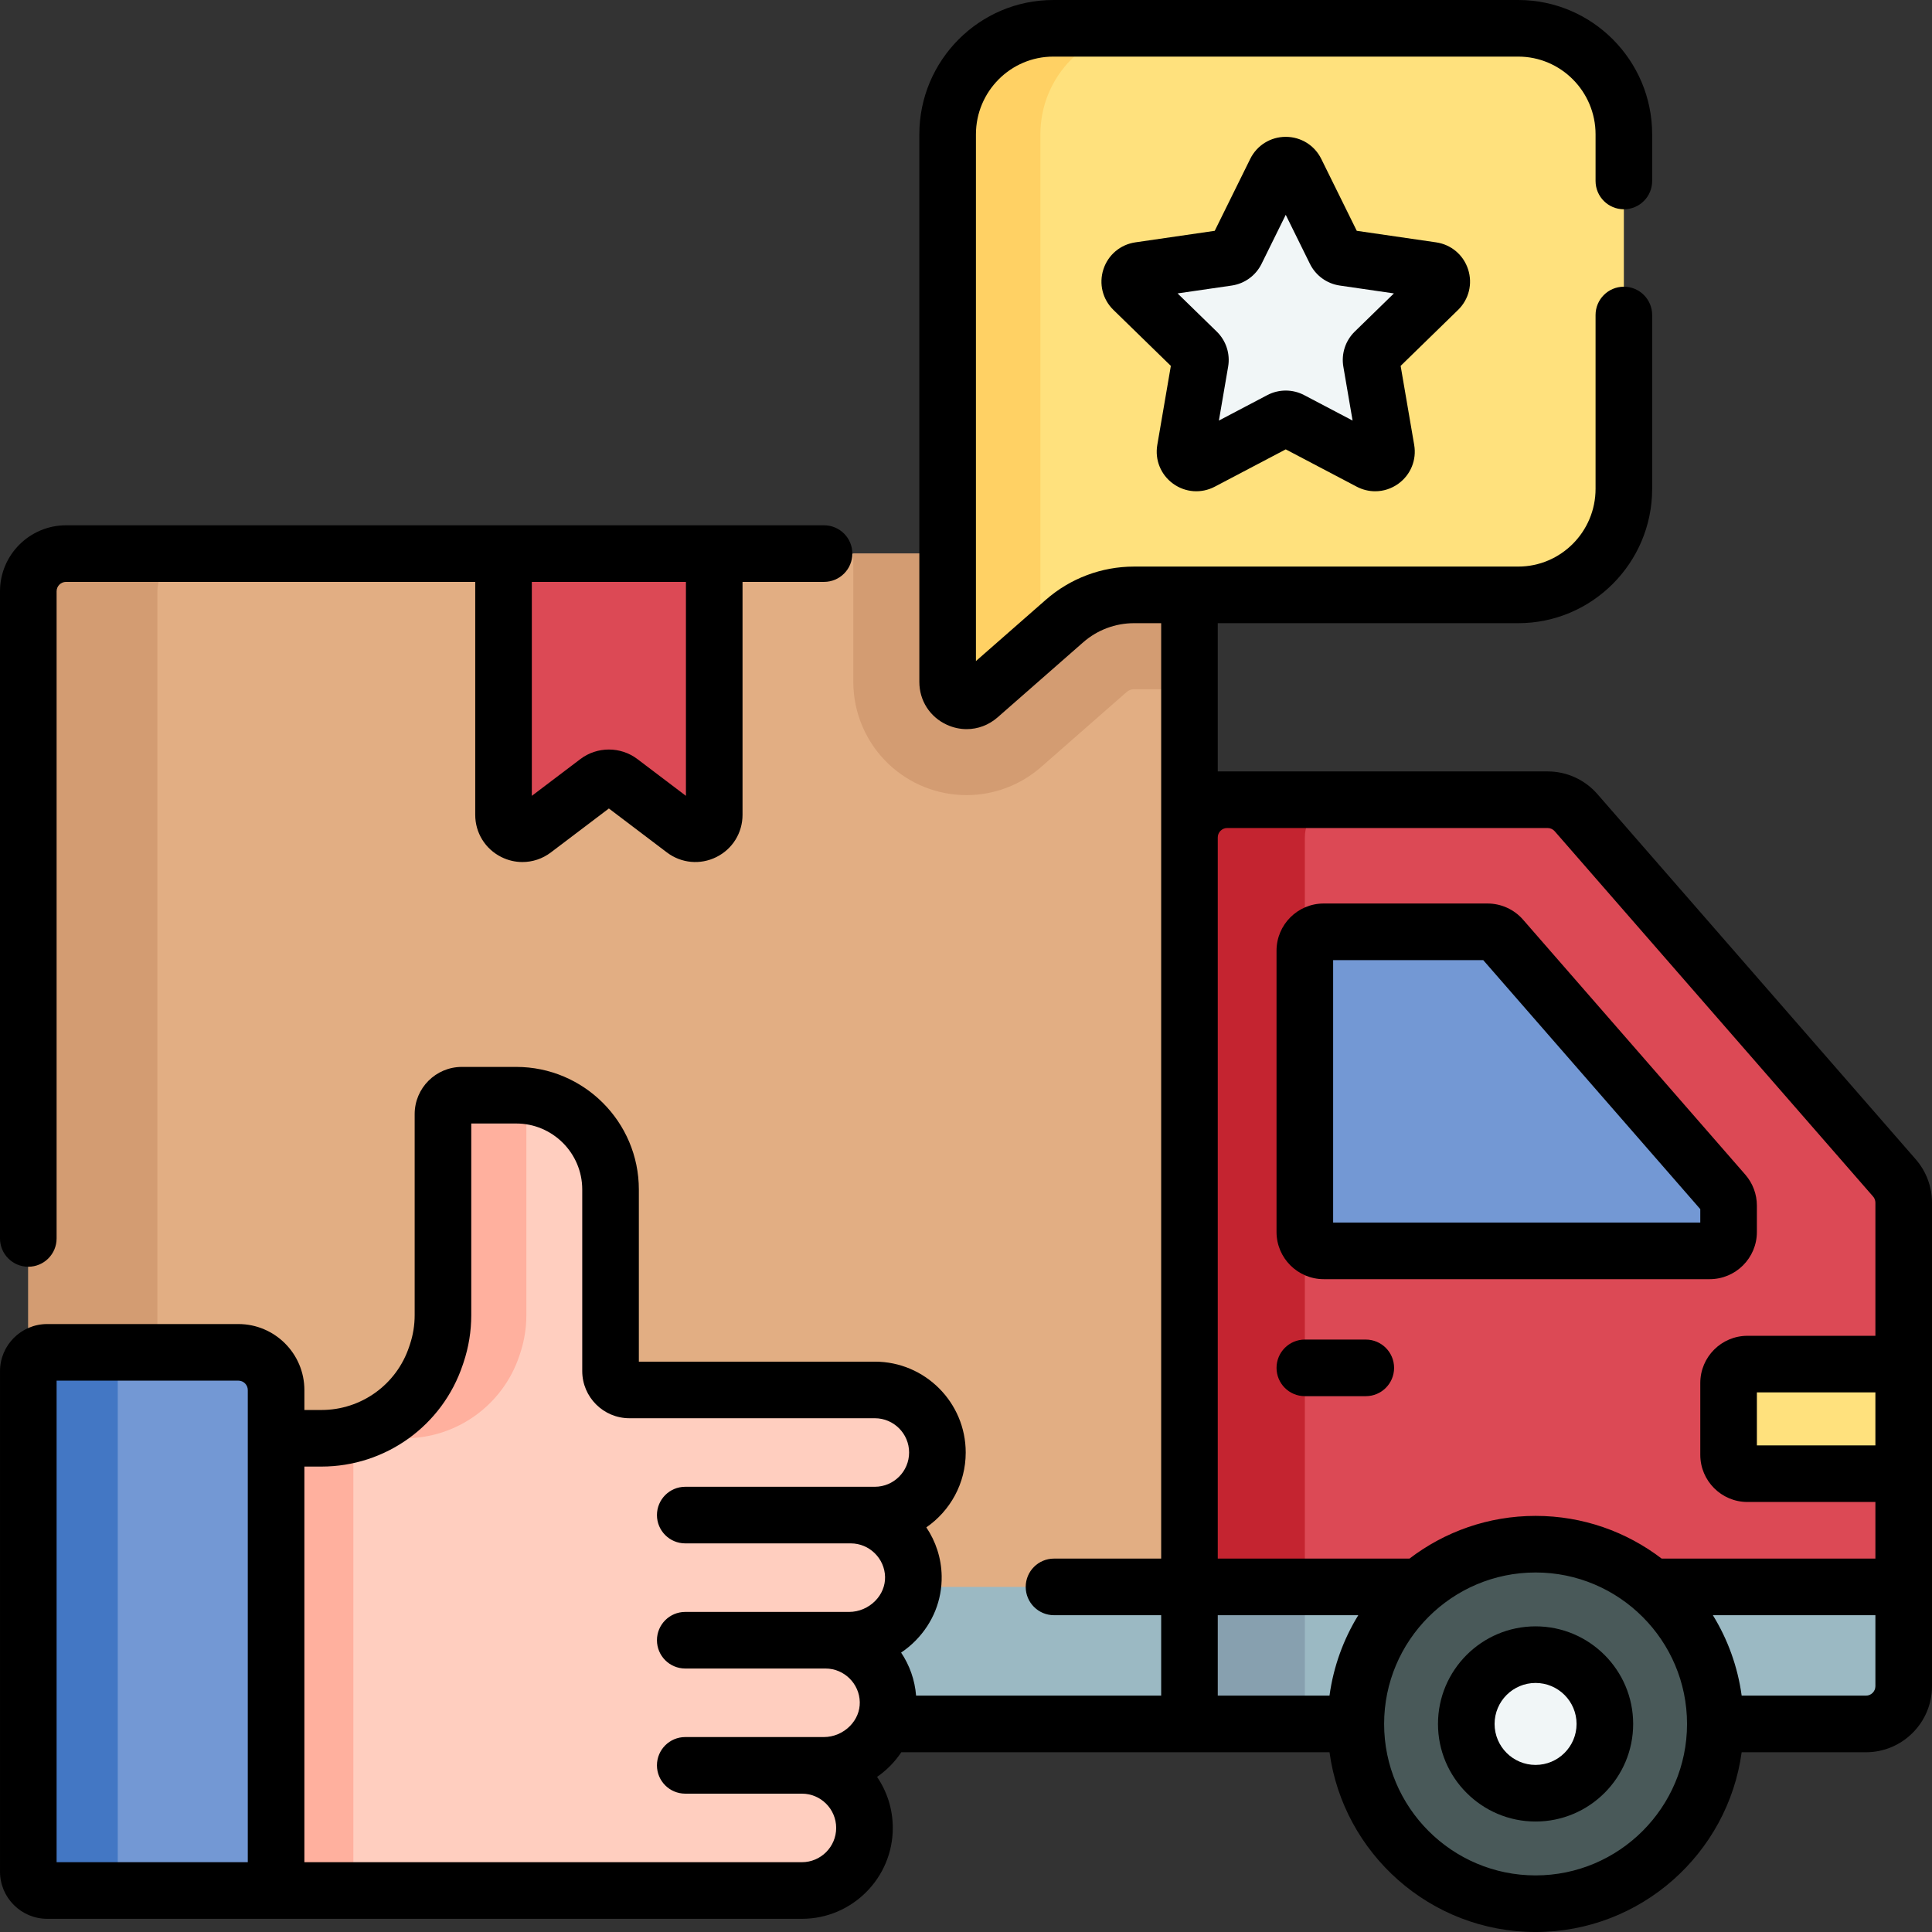
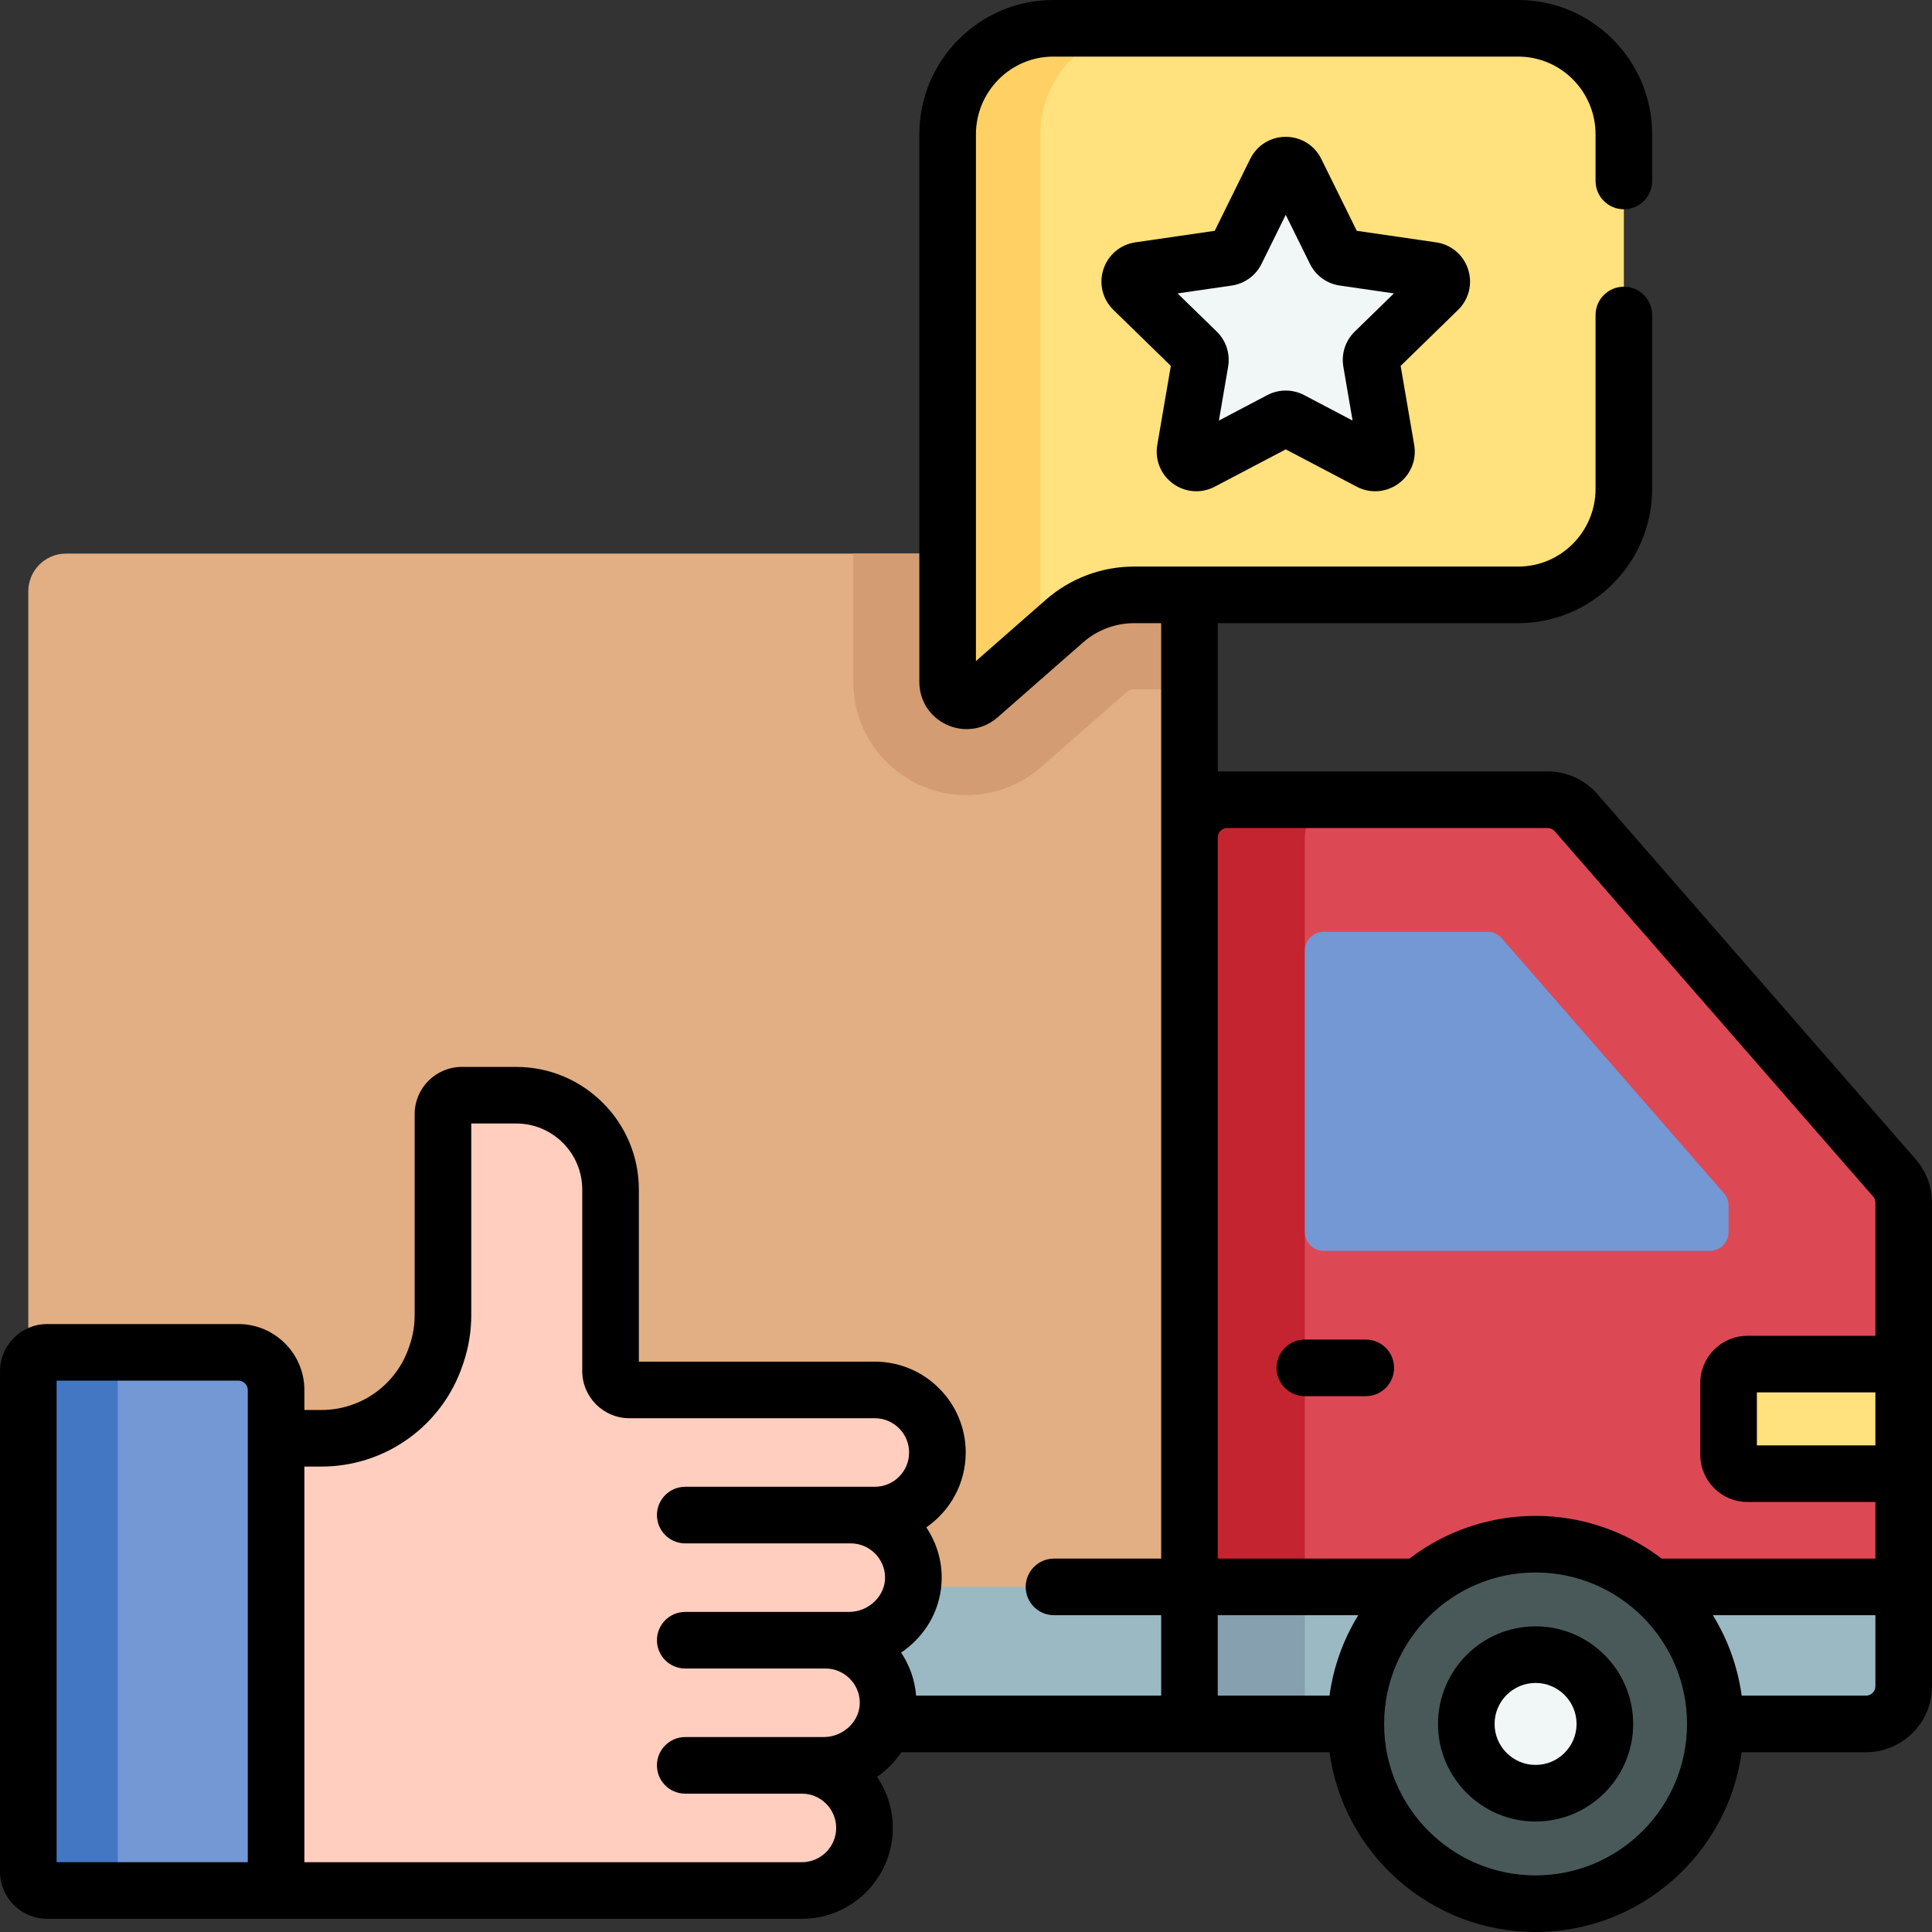
<svg xmlns="http://www.w3.org/2000/svg" width="512" viewBox="0 0 512 512" height="512" id="Capa_1">
  <rect x="0" y="0" width="512" height="512" fill="#333333" stroke="none" />
  <g>
    <g>
      <path fill="#9bb9c3" d="m7.5 405.501v41.36c0 5.523 4.477 10 10 10h297.72v-51.36z" />
    </g>
    <g>
      <path fill="#87a0af" d="m41.707 446.862v-41.36h-34.207v41.36c0 5.523 4.477 10 10 10h34.207c-5.523 0-10-4.477-10-10z" />
    </g>
    <g>
      <path fill="#e2ae83" d="m7.5 420.543h307.72l25.517-131.327-25.517-77.283v-55.225c0-5.523-4.477-10-10-10h-287.72c-5.523 0-10 4.477-10 10z" />
    </g>
    <g>
      <path fill="#d39c72" d="m305.22 146.708h-79.087v33.996c0 8.251 3.435 16.212 9.425 21.842 5.604 5.268 12.922 8.168 20.606 8.168 7.252-.001 14.265-2.646 19.747-7.452l22.669-19.877c.541-.475 1.23-.736 1.939-.736h14.7v-25.941c.001-5.523-4.476-10-9.999-10z" />
    </g>
    <g>
-       <path fill="#d39c72" d="m51.707 146.708h-34.207c-5.523 0-10 4.477-10 10v263.835h34.207v-263.835c0-5.523 4.477-10 10-10z" />
-     </g>
+       </g>
    <g>
      <path fill="#9bb9c3" d="m315.22 405.501v51.36h179.28c5.523 0 10-4.477 10-10v-41.36z" />
    </g>
    <g>
      <path fill="#87a0af" d="m315.22 405.501h30.576v51.36h-30.576z" />
    </g>
    <g>
      <path fill="#dc4955" d="m502.038 312.158-84.369-96.796c-1.899-2.179-4.648-3.429-7.538-3.429h-84.911c-5.523 0-10 4.477-10 10v198.611h189.28v-101.815c0-2.416-.874-4.75-2.462-6.571z" />
    </g>
    <g>
      <path fill="#c42430" d="m355.796 211.933h-30.576c-5.523 0-10 4.477-10 10v198.611h30.576v-198.611c0-5.523 4.477-10 10-10z" />
    </g>
    <g>
      <path fill="#7398d4" d="m345.796 326.493v-74.553c0-2.761 2.239-5 5-5h43.413c1.445 0 2.82.625 3.769 1.715l58.885 67.558c.794.91 1.231 2.077 1.231 3.285v6.995c0 2.761-2.239 5-5 5h-102.298c-2.762 0-5-2.239-5-5z" />
    </g>
    <g>
      <path fill="#495959" d="m406.944 504.5c-26.31 0-47.638-21.328-47.638-47.638 0-26.31 21.328-47.638 47.638-47.638 26.31 0 47.638 21.328 47.638 47.638.001 26.31-21.328 47.638-47.638 47.638z" />
    </g>
    <g>
      <path fill="#f1f6f7" d="m406.944 438.5c-10.141 0-18.362 8.221-18.362 18.362 0 10.141 8.221 18.362 18.362 18.362 10.141 0 18.362-8.221 18.362-18.362 0-10.141-8.221-18.362-18.362-18.362z" />
    </g>
    <g>
      <path fill="#ffe17d" d="m463.094 390.54h41.406v-29.04h-41.406c-2.761 0-5 2.239-5 5v19.04c0 2.761 2.238 5 5 5z" />
    </g>
    <g>
-       <path fill="#dc4955" d="m181.193 219.656-15.894-12.467c-1.764-1.383-4.232-1.424-6.04-.1l-17.863 13.083c-3.303 2.419-7.954.06-7.954-4.034v-69.43h55.838v69.014c-.001 4.17-4.806 6.507-8.087 3.934z" />
-     </g>
+       </g>
    <g>
      <path fill="#ffe17d" d="m402.34 157.648h-101.82c-6.774 0-13.318 2.465-18.42 6.938l-22.671 19.877c-3.232 2.834-8.296.539-8.296-3.76v-145.097c0-15.523 12.536-28.106 28-28.106h123.207c15.464 0 28 12.584 28 28.106v93.935c0 15.523-12.536 28.107-28 28.107z" />
    </g>
    <g>
      <path fill="#ffd164" d="m275.713 35.606c0-15.523 12.536-28.106 28-28.106h-24.58c-15.464 0-28 12.583-28 28.106v145.098c0 4.298 5.065 6.593 8.296 3.76l16.284-14.278z" />
    </g>
    <g>
      <path fill="#f1f6f7" d="m339.341 111.347-20.9 10.988c-2.201 1.157-4.773-.712-4.353-3.163l3.992-23.272c.167-.973-.156-1.966-.863-2.655l-16.908-16.482c-1.781-1.736-.798-4.76 1.663-5.117l23.367-3.395c.977-.142 1.822-.756 2.259-1.641l10.45-21.174c1.1-2.23 4.28-2.23 5.38 0l10.45 21.174c.437.885 1.282 1.499 2.259 1.641l23.367 3.395c2.461.358 3.443 3.381 1.663 5.117l-16.908 16.482c-.707.689-1.03 1.682-.863 2.655l3.992 23.272c.42 2.451-2.152 4.32-4.353 3.163l-20.9-10.988c-.876-.459-1.92-.459-2.794 0z" />
    </g>
    <g>
      <path fill="#ffcebf" d="m231.839 368.347h-65.038c-2.761 0-5-2.239-5-5v-48.108c0-13.807-11.193-25-25-25h-14.412c-2.761 0-5 2.239-5 5v53.295c0 3.449-.557 6.875-1.651 10.145l-.208.623c-4.364 13.054-16.586 21.855-30.349 21.855h-18.64c-2.761 0-5 2.239-5 5v109.844c0 2.761 2.239 5 5 5h145.974c9.158 0 16.582-7.424 16.582-16.582 0-9.158-7.424-16.582-16.582-16.582h5.824c9.294 0 17.187-7.606 17.013-16.898-.169-9.012-7.527-16.265-16.579-16.265h6.264c9.294 0 17.187-7.606 17.013-16.898-.169-9.012-7.527-16.265-16.579-16.265h6.367c9.158 0 16.582-7.424 16.582-16.582.001-9.158-7.423-16.582-16.581-16.582z" />
    </g>
    <g>
-       <path fill="#ffb09e" d="m93.644 496.001v-109.844c0-2.761 2.239-5 5-5h8.64c13.764 0 25.986-8.801 30.349-21.855l.208-.623c1.093-3.271 1.651-6.697 1.651-10.145v-53.295c0-1.925 1.1-3.576 2.694-4.412-1.735-.381-3.536-.588-5.386-.588h-14.412c-2.761 0-5 2.239-5 5v53.295c0 3.449-.557 6.875-1.651 10.145l-.208.623c-4.364 13.054-16.586 21.855-30.349 21.855h-18.64c-2.761 0-5 2.239-5 5v109.844c0 2.761 2.239 5 5 5h32.103c-2.76 0-4.999-2.239-4.999-5z" />
-     </g>
+       </g>
    <g>
      <path fill="#7398d4" d="m73.165 368.382v132.619h-60.665c-2.761 0-5-2.239-5-5v-132.619c0-2.761 2.239-5 5-5h50.665c5.523 0 10 4.477 10 10z" />
    </g>
    <g>
      <path fill="#4377c4" d="m31.208 496.001v-132.619c0-2.761 2.239-5 5-5h-23.708c-2.761 0-5 2.239-5 5v132.619c0 2.761 2.239 5 5 5h23.708c-2.761 0-5-2.239-5-5z" />
    </g>
    <g>
-       <path d="m7.5 335.7c4.142 0 7.5-3.357 7.5-7.5v-171.492c0-1.379 1.122-2.5 2.5-2.5h108.441v61.729c0 4.778 2.658 9.068 6.937 11.194 1.778.883 3.683 1.318 5.577 1.318 2.665 0 5.308-.862 7.534-2.549l15.371-11.644 15.371 11.644c3.809 2.885 8.833 3.356 13.111 1.23 4.279-2.127 6.937-6.416 6.937-11.194v-61.729h21.601c4.142 0 7.5-3.357 7.5-7.5s-3.358-7.5-7.5-7.5h-200.88c-9.649 0-17.5 7.851-17.5 17.5v171.493c0 4.143 3.358 7.5 7.5 7.5zm174.279-124.793-12.872-9.75c-2.222-1.683-4.885-2.524-7.547-2.524-2.663 0-5.326.842-7.548 2.524l-12.871 9.75v-56.699h40.838z" />
      <path d="m507.693 307.231c0-.001-.001-.001 0 0l-84.371-96.797c-3.324-3.814-8.133-6.002-13.192-6.002h-87.41v-39.284h79.62c19.575 0 35.5-15.973 35.5-35.606v-46.062c0-4.143-3.358-7.5-7.5-7.5s-7.5 3.357-7.5 7.5v46.062c0 11.362-9.196 20.606-20.5 20.606h-101.82c-8.595 0-16.893 3.124-23.365 8.798l-18.522 16.241v-139.581c0-11.362 9.196-20.606 20.5-20.606h123.207c11.304 0 20.5 9.244 20.5 20.606v12.354c0 4.143 3.358 7.5 7.5 7.5s7.5-3.357 7.5-7.5v-12.354c0-19.633-15.925-35.606-35.5-35.606h-123.207c-19.575 0-35.5 15.973-35.5 35.606v145.098c0 4.971 2.813 9.333 7.34 11.385 1.685.764 3.453 1.138 5.203 1.138 2.953 0 5.851-1.065 8.199-3.123l22.67-19.878c3.734-3.274 8.52-5.077 13.476-5.077h7.2v247.895h-28.4c-4.142 0-7.5 3.357-7.5 7.5s3.358 7.5 7.5 7.5h28.4v21.318h-64.949c-.331-4.188-1.744-8.088-3.969-11.41 1.385-.93 2.68-2 3.859-3.202 4.562-4.648 7.008-10.727 6.888-17.114-.088-4.744-1.578-9.167-4.065-12.872 6.3-4.349 10.437-11.617 10.437-19.834 0-13.278-10.803-24.081-24.082-24.081h-62.539v-45.608c0-17.921-14.58-32.5-32.5-32.5h-14.412c-6.893 0-12.5 5.607-12.5 12.5v53.295c0 2.646-.425 5.259-1.265 7.77l-.208.62c-3.346 10.009-12.684 16.733-23.236 16.733h-4.516v-5.275c0-9.649-7.851-17.5-17.5-17.5h-50.664c-6.893 0-12.5 5.607-12.5 12.5v132.619c0 6.893 5.607 12.5 12.5 12.5h200.015c13.279 0 24.082-10.803 24.082-24.082 0-5.011-1.538-9.669-4.167-13.526 1.262-.877 2.447-1.873 3.533-2.979 1.087-1.107 2.049-2.298 2.89-3.552h76.369 37.109c3.67 26.864 26.755 47.636 54.613 47.636s50.943-20.772 54.615-47.639h32.941c9.649 0 17.5-7.851 17.5-17.5v-128.132c0-4.227-1.529-8.31-4.307-11.498zm-442.027 186.27h-50.666v-127.619h48.166c1.378 0 2.5 1.121 2.5 2.5zm166.173-99.49h-6.367-43.872c-4.142 0-7.5 3.357-7.5 7.5s3.358 7.5 7.5 7.5h43.872c4.915 0 8.988 3.995 9.08 8.905.043 2.329-.878 4.576-2.597 6.326-1.828 1.863-4.35 2.932-6.918 2.932h-6.264-37.173c-4.142 0-7.5 3.357-7.5 7.5s3.358 7.5 7.5 7.5h37.173c4.915 0 8.988 3.995 9.08 8.906.043 2.329-.879 4.575-2.597 6.326-1.829 1.863-4.35 2.932-6.918 2.932h-5.638-.187-30.914c-4.142 0-7.5 3.357-7.5 7.5s3.358 7.5 7.5 7.5h30.914c5.008 0 9.082 4.073 9.082 9.081s-4.074 9.082-9.082 9.082h-131.847v-104.844h4.516c17.013 0 32.068-10.842 37.463-26.98l.207-.619c1.353-4.044 2.038-8.258 2.038-12.523v-50.795h11.912c9.649 0 17.5 7.851 17.5 17.5v48.108c0 6.893 5.607 12.5 12.5 12.5h65.039c5.008 0 9.082 4.074 9.082 9.081-.002 5.008-4.076 9.082-9.084 9.082zm120.491 55.35h-29.61v-21.318h37.24c-3.921 6.369-6.574 13.592-7.63 21.318zm54.614 47.639c-22.132 0-40.138-18.006-40.138-40.139 0-22.132 18.006-40.138 40.138-40.138s40.138 18.006 40.138 40.139c.001 22.132-18.005 40.138-40.138 40.138zm90.056-50.139c0 1.379-1.122 2.5-2.5 2.5h-32.941c-1.056-7.727-3.709-14.95-7.63-21.318h43.071zm0-63.821h-31.406v-14.04h31.406zm0-29.04h-33.906c-6.893 0-12.5 5.607-12.5 12.5v19.04c0 6.893 5.607 12.5 12.5 12.5h33.906v15.003h-56.64c-9.279-7.093-20.861-11.319-33.416-11.319s-24.136 4.226-33.415 11.319h-50.809v-191.11c0-1.379 1.122-2.5 2.5-2.5h84.911c.723 0 1.409.313 1.884.857l84.37 96.796c.397.456.615 1.039.615 1.643z" />
-       <path d="m350.795 338.992h102.298c6.893 0 12.5-5.607 12.5-12.5v-6.995c0-3.018-1.092-5.934-3.077-8.213l-58.886-67.56c-2.375-2.724-5.81-4.285-9.422-4.285h-43.414c-6.893 0-12.5 5.607-12.5 12.5v74.553c.001 6.893 5.609 12.5 12.501 12.5zm2.5-84.553h39.776l57.522 65.994v3.559h-97.298z" />
      <path d="m345.795 370h16.153c4.142 0 7.5-3.357 7.5-7.5s-3.358-7.5-7.5-7.5h-16.153c-4.142 0-7.5 3.357-7.5 7.5s3.358 7.5 7.5 7.5z" />
      <path d="m406.944 431c-14.26 0-25.862 11.602-25.862 25.861 0 14.261 11.602 25.862 25.862 25.862s25.862-11.602 25.862-25.862c0-14.259-11.601-25.861-25.862-25.861zm0 36.724c-5.989 0-10.862-4.873-10.862-10.862s4.873-10.862 10.862-10.862 10.862 4.872 10.862 10.861-4.872 10.863-10.862 10.863z" />
      <path d="m389.058 71.372c-1.244-3.829-4.491-6.568-8.477-7.148l-21.025-3.055-9.404-19.054c-1.782-3.609-5.39-5.852-9.416-5.852-4.025 0-7.633 2.242-9.416 5.853l-9.403 19.053-21.028 3.055c-3.984.58-7.23 3.319-8.474 7.148-1.243 3.828-.225 7.952 2.658 10.762l15.214 14.83-3.592 20.94c-.681 3.968.92 7.903 4.177 10.27s7.495 2.672 11.058.8l18.806-9.888 18.805 9.888c1.55.814 3.228 1.218 4.896 1.217 2.167 0 4.321-.679 6.162-2.017 3.257-2.366 4.858-6.302 4.177-10.27l-3.592-20.94 15.215-14.83c2.883-2.81 3.902-6.934 2.659-10.762zm-30.038 16.503c-2.473 2.411-3.602 5.885-3.019 9.292l2.45 14.286-12.832-6.746c-3.057-1.607-6.708-1.607-9.766 0-.001 0-.002.001-.003.001l-12.829 6.745 2.451-14.288c.583-3.405-.546-6.879-3.021-9.292l-10.379-10.116 14.348-2.084c3.419-.499 6.373-2.646 7.901-5.744l6.415-12.997 6.413 12.993c1.528 3.1 4.482 5.249 7.908 5.748l14.343 2.084z" />
    </g>
  </g>
</svg>